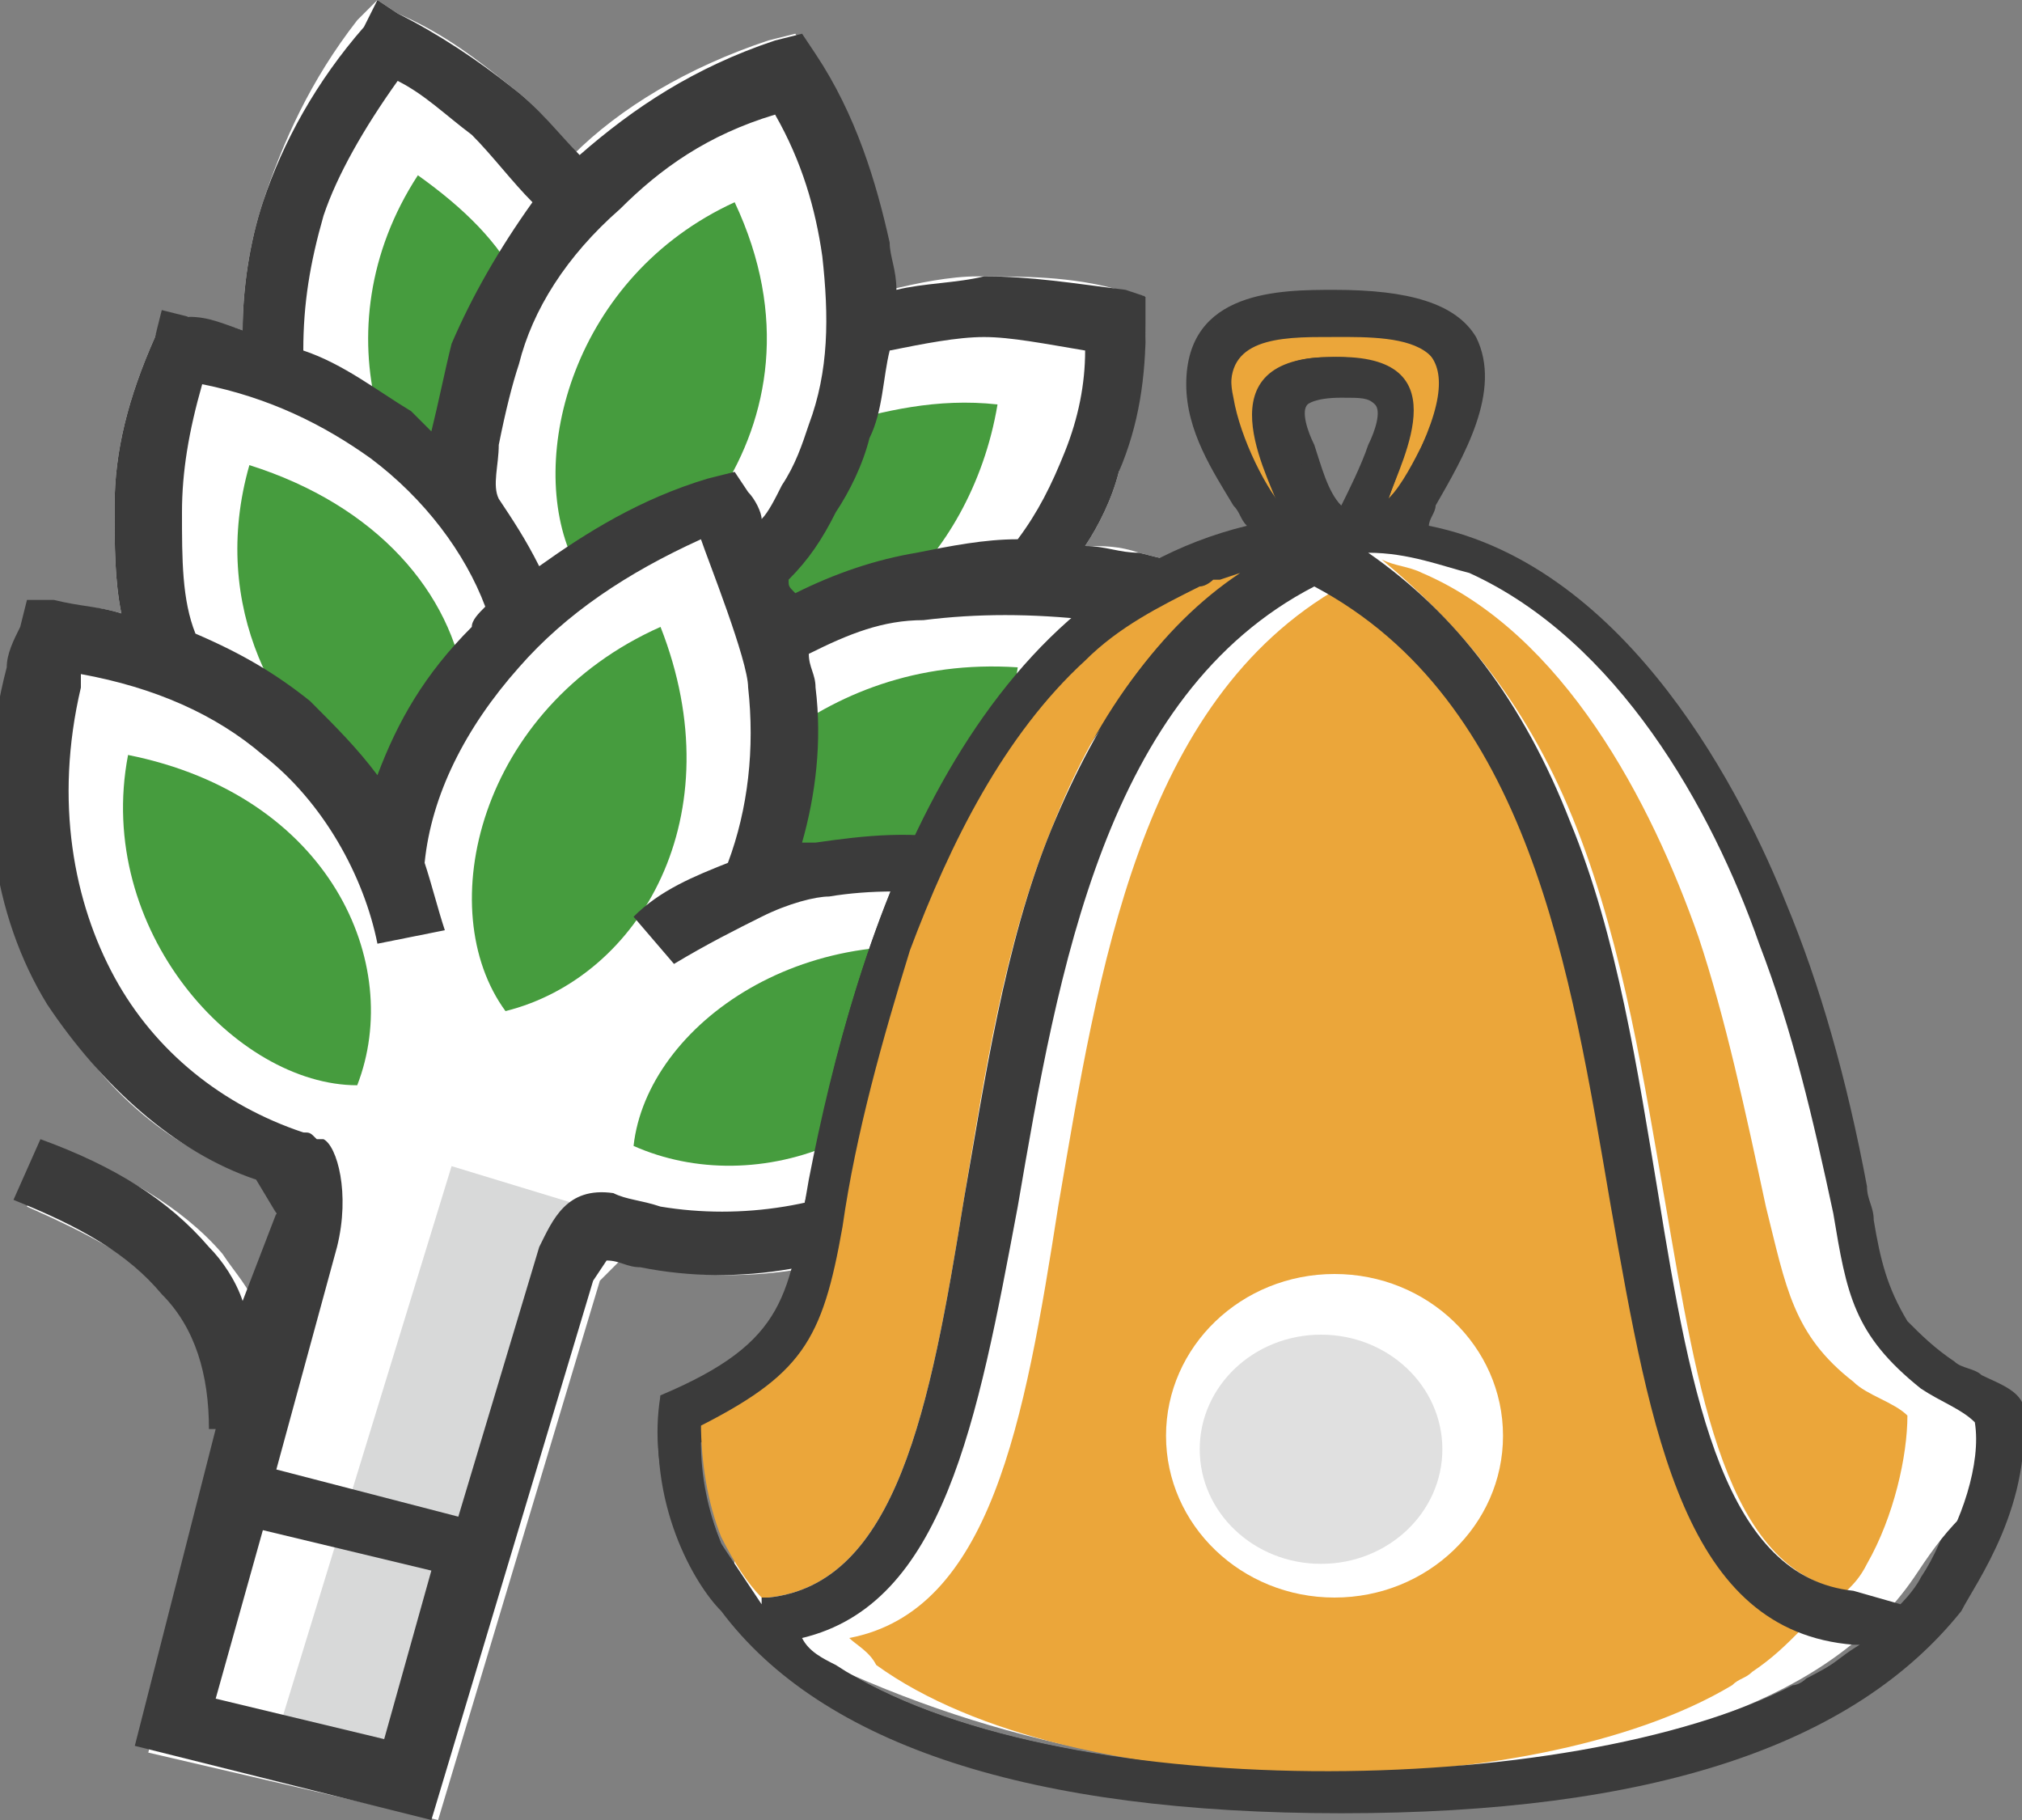
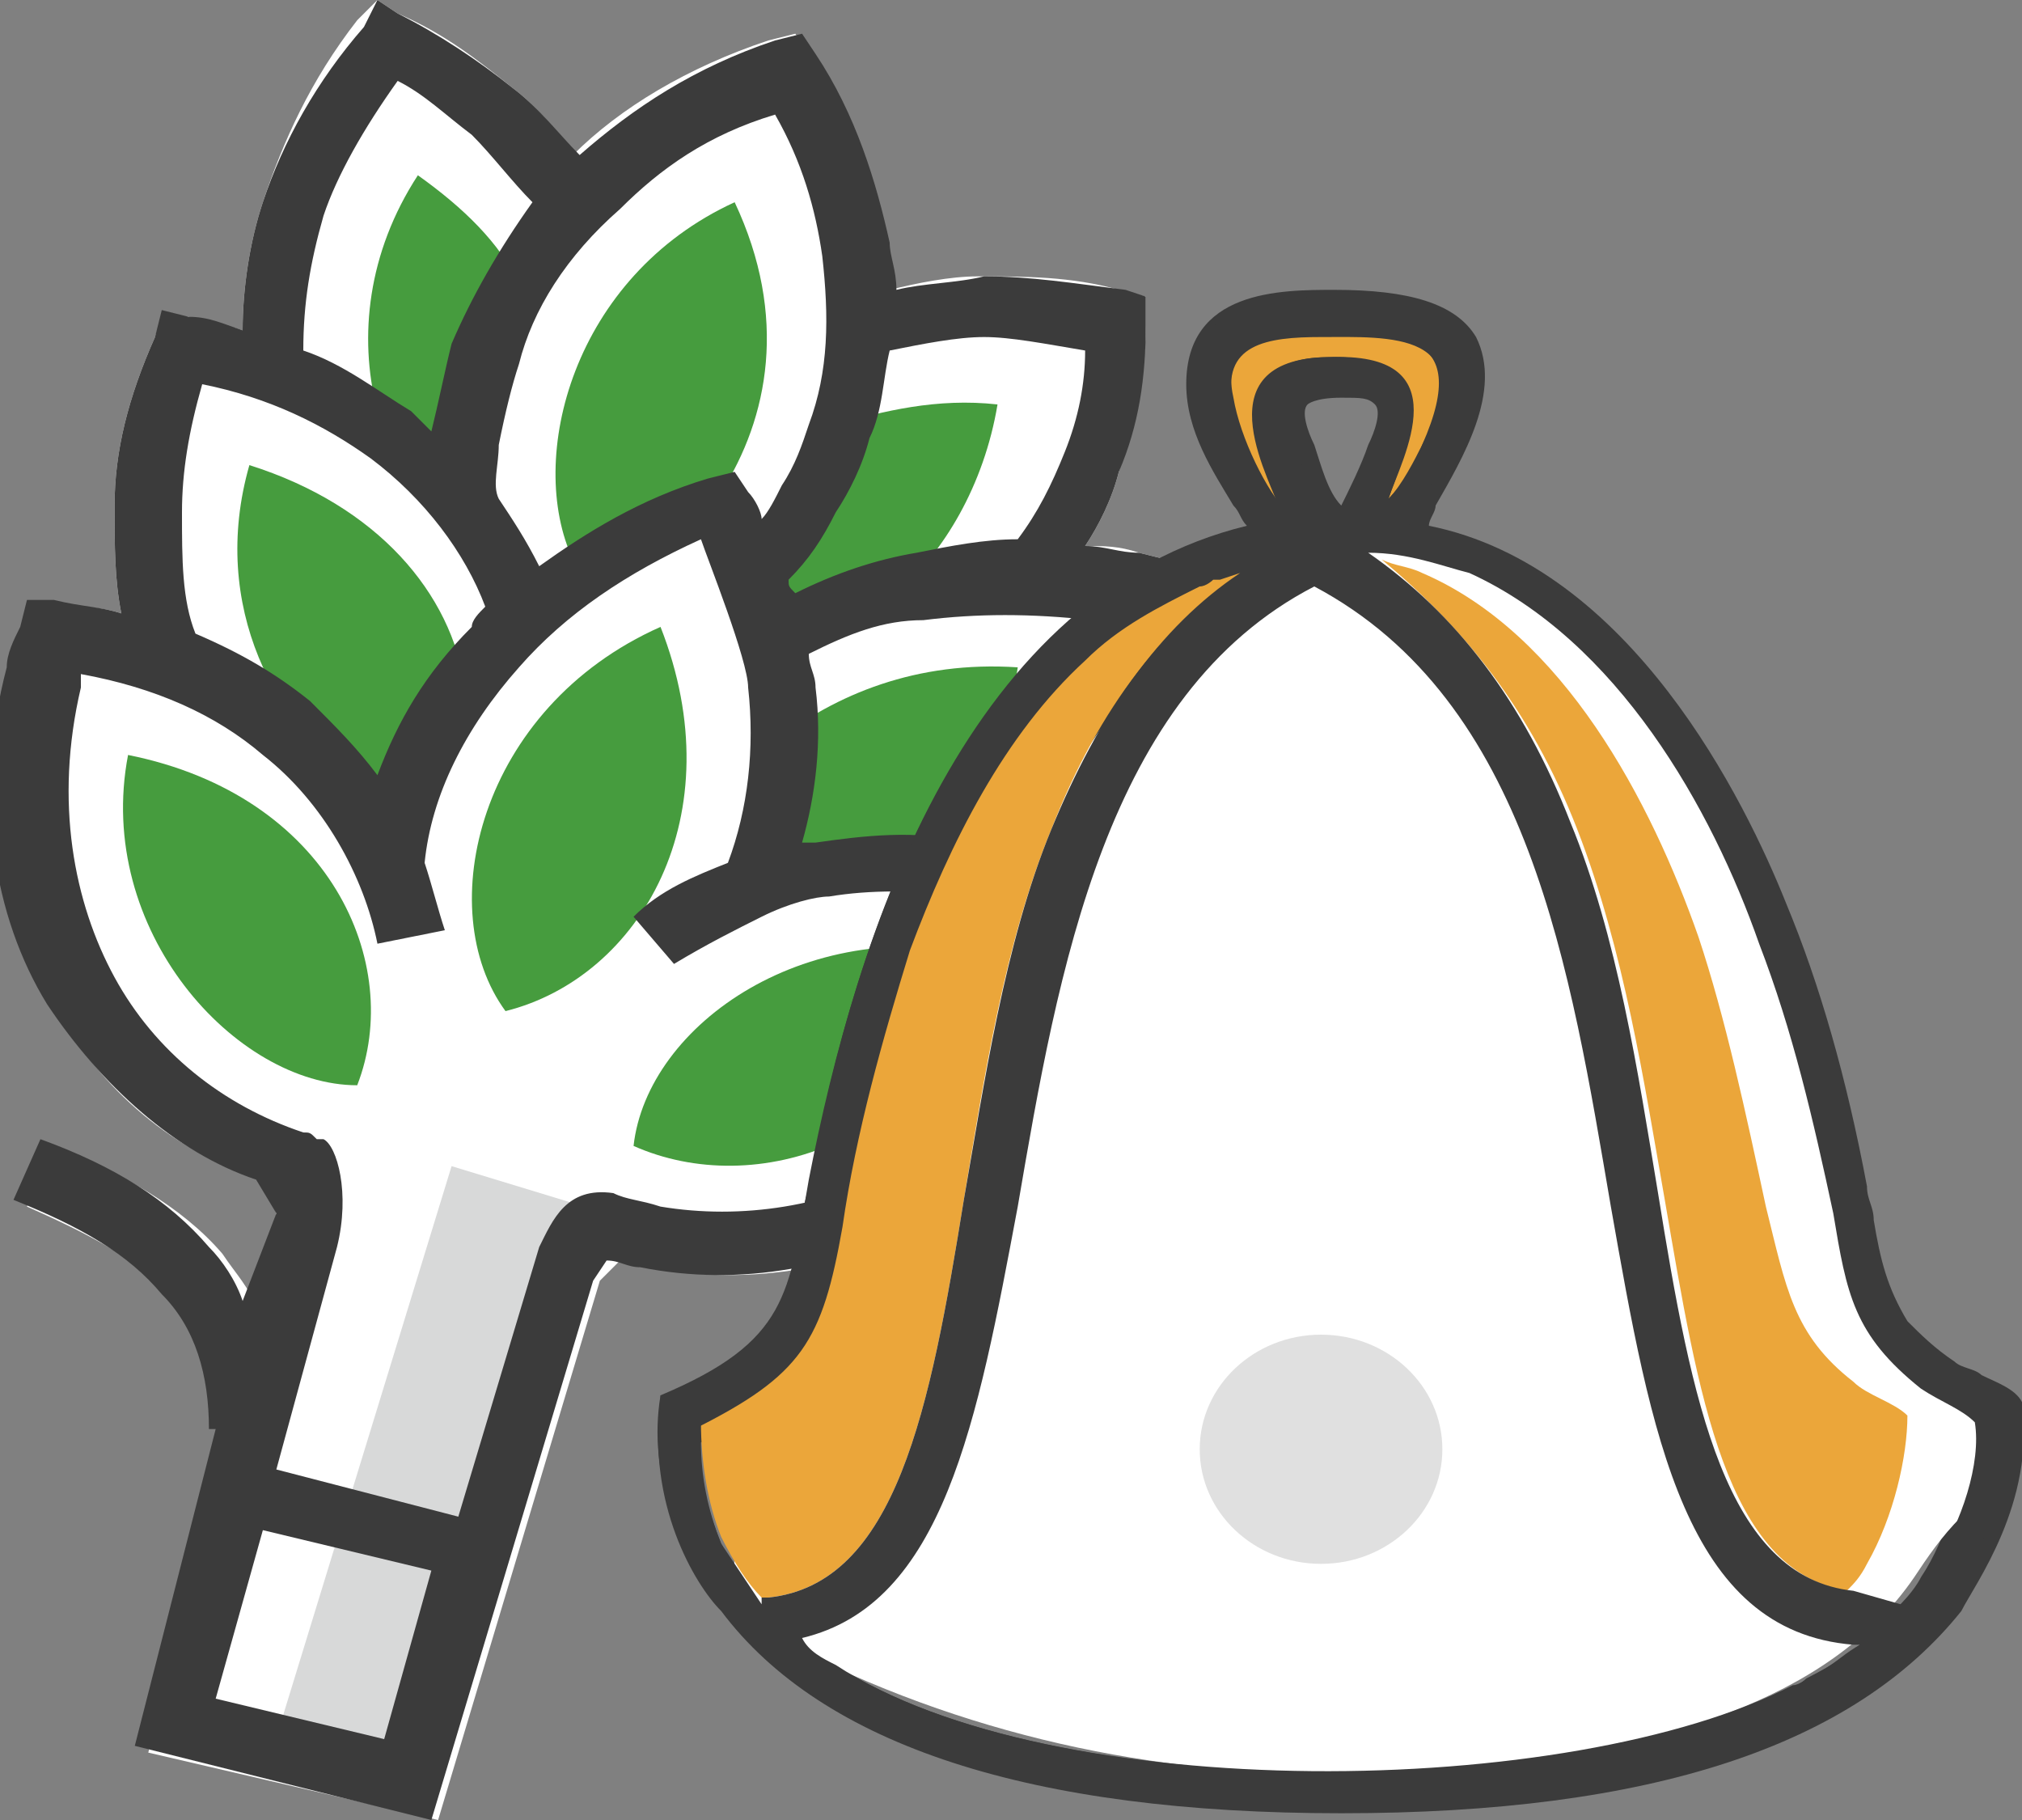
<svg xmlns="http://www.w3.org/2000/svg" version="1.1" id="Слой_1" x="0px" y="0px" viewBox="0 0 30 27" style="enable-background:new 0 0 30 27;" xml:space="preserve">
  <rect x="0" y="0" width="30" height="27" fill="#808080" stroke="none" />
  <style type="text/css">
	.st0{fill:#FFFFFF;}
	.st1{fill-rule:evenodd;clip-rule:evenodd;fill:#469C3E;}
	.st2{fill-rule:evenodd;clip-rule:evenodd;fill:#D8D9D9;}
	.st3{fill:#3B3B3B;}
	.st4{fill-rule:evenodd;clip-rule:evenodd;fill:#FFFFFF;}
	.st5{fill-rule:evenodd;clip-rule:evenodd;fill:#EBA63A;}
	.st6{fill-rule:evenodd;clip-rule:evenodd;fill:#3B3B3B;}
	.st7{fill-rule:evenodd;clip-rule:evenodd;fill:#E0E0E0;}
</style>
  <g>
    <path class="st0" d="M3.8,19.4c-0.1-0.3-0.3-0.5-0.5-0.8c-0.6-0.7-1.5-1.2-2.5-1.6l-0.4,0.9c0.9,0.4,1.7,0.8,2.2,1.4   c0.5,0.5,0.7,1.2,0.7,2l0.1,0l-1.2,4.7L6.5,27l2.4-8l0.3-0.3c0.2,0,0.3,0.1,0.5,0.1c1.4,0.3,3,0,4.3-0.7c1.3-0.7,2.4-1.9,3-3.6   c0.1-0.3,0.2-0.6,0.3-1l0.1-0.4L16.8,13c-0.3-0.1-0.6-0.2-0.9-0.3c0.4-0.5,0.7-1,0.9-1.6c0.3-0.7,0.5-1.5,0.5-2.4l0-0.4l-0.4-0.1   c-0.3-0.1-0.5-0.1-0.8-0.1c0.2-0.3,0.4-0.7,0.5-1.1C16.8,6.3,17,5.6,17,4.8l0-0.4l-0.4-0.1c-0.7-0.2-1.4-0.2-2.1-0.2   c-0.4,0-0.9,0.1-1.3,0.2c0-0.2,0-0.4-0.1-0.7c-0.1-0.9-0.5-1.9-1.1-2.8l-0.2-0.3l-0.4,0.1c-1.2,0.4-2.2,1-2.9,1.7   C8.3,2,8,1.6,7.6,1.3c-0.5-0.4-1-0.8-1.7-1.1L5.6,0L5.3,0.3C4.6,1.2,4.2,2.1,3.9,3C3.7,3.6,3.6,4.3,3.6,4.9   C3.3,4.8,3.1,4.8,2.8,4.7L2.4,4.7L2.3,5C1.9,5.9,1.7,6.7,1.7,7.5c0,0.6,0,1.1,0.1,1.6C1.5,9,1.2,9,0.9,9l-0.4,0L0.4,9.3   C0.3,9.5,0.2,9.7,0.2,9.9c-0.4,1.9-0.1,3.6,0.6,5c0.7,1.3,1.8,2.2,3.1,2.6L4.1,18L3.8,19.4z" />
    <path class="st1" d="M7.7,4.2C7.4,3.6,6.9,3.1,6.2,2.6C4.7,4.9,5.7,7.6,7.3,8.3L6.8,7.4l0.3-2.3L7.7,4.2z" />
    <path class="st1" d="M13.3,8.8C14,8.2,14.6,7.2,14.8,6c-0.9-0.1-1.7,0.1-2.4,0.3L12.2,7l-1,1.4l0.5,0.7L13.3,8.8z" />
    <path class="st1" d="M7.5,15c2-0.5,3.4-2.9,2.3-5.7C7.1,10.5,6.4,13.5,7.5,15L7.5,15z" />
    <path class="st1" d="M9.4,17c1.8,0.8,4.4,0,5.4-2.8C12,13.5,9.6,15.2,9.4,17L9.4,17z" />
    <path class="st1" d="M5.3,16.1c0.7-1.8-0.4-4.3-3.4-4.9C1.4,13.8,3.5,16.1,5.3,16.1L5.3,16.1z" />
    <path class="st1" d="M6.9,10.2C6.7,8.8,5.6,7.5,3.7,6.9C3.1,9,4.1,10.8,5.4,11.7c0.1,0.1,0.3,0.3,0.4,0.5l0.8-1.6L6.9,10.2z" />
    <path class="st1" d="M10.7,7.3c0.7-1.1,1-2.6,0.2-4.3C8.5,4.1,7.8,6.8,8.5,8.3L10.7,7.3z" />
    <polygon class="st2" points="6.1,26.6 9,18 6.7,17.3 4,26.1  " />
    <path class="st1" d="M13.4,12.9c0.8-0.6,1.5-1.6,1.7-3c-1.5-0.1-2.7,0.4-3.6,1.1l0,2L13.4,12.9z" />
    <path class="st3" d="M9.1,17.7c0.2,0.1,0.4,0.1,0.7,0.2c1.2,0.2,2.5,0,3.6-0.6s2-1.6,2.5-3.1c0.1-0.2,0.1-0.3,0.1-0.5   c-0.6-0.2-1.2-0.4-1.7-0.4c-0.7-0.1-1.4-0.1-2,0c-0.2,0-0.6,0.1-1,0.3c-0.4,0.2-0.8,0.4-1.3,0.7l-0.6-0.7c0.4-0.4,0.9-0.6,1.4-0.8   c0.3-0.8,0.4-1.7,0.3-2.6c0-0.4-0.6-1.9-0.7-2.2C9.3,8.5,8.4,9.1,7.7,9.9c-0.8,0.9-1.3,1.9-1.4,2.9c0.1,0.3,0.2,0.7,0.3,1L5.6,14   c-0.2-1-0.8-2.1-1.7-2.8c-0.7-0.6-1.6-1-2.7-1.2c0,0.1,0,0.1,0,0.2c-0.4,1.7-0.1,3.2,0.5,4.3c0.6,1.1,1.6,1.9,2.8,2.3   c0.1,0,0.1,0,0.2,0.1l0,0l0,0c0,0,0,0,0.1,0l0,0C5,17,5.2,17.7,5,18.5l-0.9,3.3l2.7,0.7L8,18.5C8.2,18.1,8.4,17.6,9.1,17.7   L9.1,17.7z M5.6,11.5C5.9,10.7,6.3,10,7,9.3C7,9.2,7.1,9.1,7.2,9C6.9,8.2,6.3,7.4,5.5,6.8C4.8,6.3,4,5.9,3,5.7   C2.8,6.4,2.7,7,2.7,7.6c0,0.7,0,1.3,0.2,1.8c0.7,0.3,1.2,0.6,1.7,1C5,10.8,5.3,11.1,5.6,11.5L5.6,11.5z M8,8.4   c0.7-0.5,1.5-1,2.5-1.3l0.4-0.1l0.2,0.3c0.1,0.1,0.2,0.3,0.2,0.4c0.1-0.1,0.2-0.3,0.3-0.5c0.2-0.3,0.3-0.6,0.4-0.9   c0.3-0.8,0.3-1.6,0.2-2.5c-0.1-0.7-0.3-1.4-0.7-2.1C10.5,2,9.8,2.5,9.2,3.1C8.4,3.8,7.9,4.6,7.7,5.4C7.6,5.7,7.5,6.1,7.4,6.6   c0,0.3-0.1,0.6,0,0.8C7.6,7.7,7.8,8,8,8.4L8,8.4z M11.7,8.6c0,0.1,0,0.1,0.1,0.2c0.6-0.3,1.2-0.5,1.8-0.6C14.1,8.1,14.6,8,15.1,8   c0.3-0.4,0.5-0.8,0.7-1.3c0.2-0.5,0.3-1,0.3-1.5C15.5,5.1,15,5,14.6,5c-0.4,0-0.9,0.1-1.4,0.2c-0.1,0.4-0.1,0.9-0.3,1.3   c-0.1,0.4-0.3,0.8-0.5,1.1C12.2,8,12,8.3,11.7,8.6L11.7,8.6L11.7,8.6z M12,9.7c0,0.2,0.1,0.3,0.1,0.5c0.1,0.8,0,1.6-0.2,2.3   c0.1,0,0.1,0,0.2,0c0.7-0.1,1.5-0.2,2.3,0c0.1,0,0.3,0,0.4,0.1c0.4-0.5,0.8-1.1,1-1.7c0.2-0.5,0.3-1.1,0.4-1.7   c-0.9-0.1-1.7-0.1-2.5,0C13.1,9.2,12.6,9.4,12,9.7L12,9.7z M4.1,18l-0.3-0.5c-1.2-0.4-2.3-1.4-3.1-2.6c-0.8-1.3-1.1-3.1-0.6-5   c0-0.2,0.1-0.4,0.2-0.6l0.1-0.4l0.4,0C1.2,9,1.5,9,1.8,9.1c-0.1-0.5-0.1-1-0.1-1.6c0-0.8,0.2-1.6,0.6-2.5l0.1-0.4l0.4,0.1   c0.3,0,0.5,0.1,0.8,0.2c0-0.6,0.1-1.3,0.3-1.9c0.3-0.9,0.8-1.8,1.5-2.6L5.6,0l0.3,0.2c0.6,0.3,1.2,0.7,1.7,1.1c0.4,0.3,0.7,0.7,1,1   c0.8-0.7,1.7-1.3,2.9-1.7l0.4-0.1l0.2,0.3c0.6,0.9,0.9,1.9,1.1,2.8c0,0.2,0.1,0.4,0.1,0.7c0.4-0.1,0.9-0.1,1.3-0.2   c0.7,0,1.3,0.1,2.1,0.2L17,4.4l0,0.4c0,0.8-0.1,1.5-0.4,2.2c-0.1,0.4-0.3,0.8-0.5,1.1c0.3,0,0.5,0.1,0.8,0.1l0.4,0.1l0,0.4   c-0.1,0.9-0.2,1.7-0.5,2.4c-0.2,0.6-0.5,1.1-0.9,1.6c0.3,0.1,0.6,0.2,0.9,0.3l0.4,0.1l-0.1,0.4c-0.1,0.3-0.2,0.7-0.3,1   c-0.6,1.7-1.6,2.9-3,3.6c-1.3,0.7-2.8,1-4.3,0.7c-0.2,0-0.3-0.1-0.5-0.1L8.8,19l-2.4,8l-4.4-1.1l1.2-4.7l-0.1,0   c0-0.8-0.2-1.5-0.7-2c-0.5-0.6-1.2-1-2.2-1.4l0.4-0.9c1.1,0.4,1.9,0.9,2.5,1.6c0.2,0.2,0.4,0.5,0.5,0.8L4.1,18z M3.9,22.7l-0.7,2.5   l2.5,0.6l0.7-2.5L3.9,22.7z M7.9,3C7.6,2.7,7.3,2.3,7,2C6.6,1.7,6.3,1.4,5.9,1.2C5.4,1.9,5,2.6,4.8,3.2c-0.2,0.7-0.3,1.3-0.3,2   c0.6,0.2,1.1,0.6,1.6,0.9c0.1,0.1,0.2,0.2,0.3,0.3c0.1-0.4,0.2-0.9,0.3-1.3C7,4.4,7.4,3.7,7.9,3L7.9,3z" />
  </g>
  <path class="st3" d="M30,20.8L30,20.8L30,20.8c-0.1-0.2-0.4-0.3-0.6-0.4c-0.1-0.1-0.3-0.1-0.4-0.2c-0.3-0.2-0.5-0.4-0.7-0.6  c-0.3-0.5-0.4-0.9-0.5-1.5c0-0.2-0.1-0.3-0.1-0.5c-0.3-1.6-0.7-3-1.2-4.2c-0.6-1.5-2.3-5-5.3-5.6c0-0.1,0.1-0.2,0.1-0.3  c0.4-0.7,1-1.7,0.6-2.5c-0.3-0.5-1-0.7-2.1-0.7c-0.8,0-2.2,0-2.2,1.4c0,0.7,0.4,1.3,0.7,1.8c0.1,0.1,0.1,0.2,0.2,0.3  c-4.1,1-5.8,5.9-6.5,9.8L11.9,18c-0.2,1.4-0.3,2-2,2.7l-0.1,0l0,0.1c-0.2,1.5,0.5,2.7,0.9,3.1c1.5,2,4.6,3,9.2,3c0,0,0,0,0,0  c4.6,0,7.6-1,9.2-3C29.3,23.5,30.2,22.3,30,20.8z M19.4,6c0,0,0.1-0.1,0.5-0.1c0.3,0,0.4,0,0.5,0.1c0.1,0.1,0,0.4-0.1,0.6  c-0.1,0.3-0.3,0.7-0.4,0.9c-0.2-0.2-0.3-0.6-0.4-0.9C19.4,6.4,19.3,6.1,19.4,6z M21.2,6c0-0.2-0.1-0.3-0.2-0.5  c-0.1-0.1-0.3-0.3-0.5-0.3c0.3,0,0.5,0.1,0.6,0.3C21.2,5.5,21.3,5.7,21.2,6z M18.7,5.5c-0.1,0.1-0.1,0.3-0.2,0.5c0,0,0,0,0-0.1  c-0.1-0.3,0-0.4,0.1-0.6c0.1-0.1,0.4-0.2,0.6-0.2C19,5.2,18.8,5.3,18.7,5.5z M16.3,9.9L16.3,9.9C16.8,9.4,17.4,9,18,8.8l0.2-0.1l0,0  l0.7-0.1l0,0l0.2,0l0.6,0c0,0,0.1,0,0.1,0c0,0,0,0,0.1,0c0.7,0,1.4,0.1,1.8,0.3l0,0c2.3,0.9,3.6,3.7,4.2,5.3c0.4,1.2,0.8,2.5,1,4  c0.2,1.2,0.3,1.9,1.4,2.7c0.1,0.1,0.3,0.2,0.5,0.3c0.1,0.1,0.2,0.1,0.3,0.2c0,0.6-0.2,1.4-0.6,2c-0.1,0.2-0.3,0.4-0.4,0.5  c-0.1,0.1-0.2,0.2-0.4,0.4c-0.2,0.2-0.5,0.4-0.9,0.6c-0.1,0.1-0.3,0.2-0.4,0.2c-3.1,1.6-10.8,1.7-14-0.4c-0.1,0-0.1-0.1-0.2-0.1  c-0.1-0.1-0.3-0.2-0.4-0.3l-0.1-0.1c-0.1-0.1-0.1-0.1-0.2-0.2l-0.1-0.1c-0.3-0.3-0.5-0.6-0.7-1c-0.2-0.5-0.3-1-0.3-1.5  c1.6-0.9,1.9-1.4,2.2-3.1c0.3-1.6,0.6-3,1.1-4.1C14.2,12.8,15,11.1,16.3,9.9z" />
  <path class="st4" d="M14.2,15.5c-0.5,2-0.6,4.2-2,5.7c-0.3,0.4-0.7,0.7-1,1.1c-0.3,0.4-0.4,1-0.2,1.4c0.2,0.4,0.6,0.6,0.9,0.8  c2.6,1.3,5.5,1.9,8.4,1.8c0.6,0,1.3-0.1,1.9-0.1c2.3-0.3,4.9-0.9,6.2-2.8c0.2-0.3,0.4-0.6,0.7-0.9c0.2-0.2,0.3-0.3,0.4-0.6  c0.1-0.4-0.1-0.9-0.5-1.2c-0.3-0.3-0.7-0.5-1-0.9c-0.2-0.3-0.3-0.6-0.4-0.9c-0.3-1-0.6-2.1-0.8-3.1c-0.4-1.4-0.7-2.7-1.4-4  c-0.6-1.3-1.6-2.4-2.8-3.1C18.1,6.4,15.1,12,14.2,15.5z" />
  <path class="st5" d="M11.3,23.7l0.1,0c1.9-0.2,2.4-2.8,2.9-5.9c0.3-1.8,0.6-3.8,1.3-5.5c0.7-1.8,1.7-3.1,3-3.9l0,0c0,0,0,0,0,0  l-0.1,0l-0.2,0l0,0l0,0l-0.6,0.1c0,0,0,0-0.1,0c0,0-0.1,0-0.2,0.1c-0.6,0.3-1.2,0.7-1.6,1.1l0,0c-1.2,1.1-1.9,2.7-2.4,4.3  c-0.4,1.3-0.8,2.7-1,4.1c-0.3,1.7-0.5,2.2-2,3c0,0.6,0.1,1.2,0.3,1.7c0.2,0.4,0.4,0.7,0.6,0.9L11.3,23.7z" />
  <path class="st6" d="M19.1,7.6c-0.3-0.3-0.7-1.1-0.8-1.6c-0.2-0.9,0.5-1,1.3-1c1,0,2.4-0.1,1.5,1.6c-0.1,0.2-0.3,0.6-0.5,0.8  c0.2-0.6,1-2.2-1-2.1C17.8,5.3,19,7.2,19.1,7.6L19.1,7.6z" />
  <path class="st5" d="M19.1,7.6c-0.1-0.4-1.2-2.3,0.6-2.3c2-0.1,1.1,1.5,0.9,2.1c0.2-0.2,0.4-0.5,0.5-0.8c0.8-1.8-0.5-1.6-1.5-1.7  c-0.8,0-1.5,0.1-1.3,1C18.4,6.5,18.8,7.3,19.1,7.6L19.1,7.6z" />
  <path class="st5" d="M23.4,12.3c0.7,1.8,1,3.8,1.3,5.5c0.5,2.9,0.9,5.5,2.7,5.8c0.1-0.1,0.2-0.2,0.3-0.4c0.4-0.7,0.6-1.6,0.6-2.2  c-0.2-0.2-0.6-0.3-0.8-0.5c-0.9-0.7-1-1.4-1.3-2.6c-0.3-1.4-0.6-2.8-1-4c-0.7-2-2-4.5-4.1-5.4c-0.2-0.1-0.4-0.1-0.6-0.2  C21.7,9.3,22.7,10.5,23.4,12.3z" />
-   <path class="st5" d="M24.1,17.9c-0.6-3.6-1.2-7.6-4.2-9.2c-3,1.7-3.6,5.7-4.2,9.2c-0.5,3.2-1,6-3.1,6.4c0.1,0.1,0.3,0.2,0.4,0.4  c2.9,2.1,9.7,2.1,12.7,0.3c0.1-0.1,0.2-0.1,0.3-0.2c0.3-0.2,0.5-0.4,0.7-0.6C25,23.6,24.6,20.9,24.1,17.9z" />
  <ellipse class="st4" cx="19.8" cy="21.3" rx="2.5" ry="2.4" />
  <ellipse class="st7" cx="19.6" cy="21.5" rx="1.8" ry="1.7" />
  <path class="st6" d="M29.8,20.8c-0.1-0.1-0.7-0.3-0.9-0.5c-0.3-0.2-0.5-0.4-0.7-0.7c-0.5-0.6-0.5-1.2-0.6-2.1  c-0.3-1.5-0.7-2.9-1.2-4.2c-0.9-2.2-2.7-5.1-5.5-5.5c0.2-0.6,2.6-3.4-1.1-3.4c-1.1,0-2,0.1-2.1,1.2c0,1,0.7,1.7,0.9,2.2  c-4.3,1-5.9,6.1-6.6,9.7c-0.3,1.7-0.3,2.4-2.2,3.2c-0.2,1.2,0.3,2.3,0.9,3c1.9,2.4,6,2.9,9.1,2.9c3.3,0,7.1-0.6,9-3  C29.5,23,30,21.9,29.8,20.8z M18.3,6c-0.2-0.9,0.5-1,1.3-1c1,0,2.4-0.1,1.5,1.6c-0.1,0.2-0.3,0.6-0.5,0.8c0.2-0.6,1-2.2-1-2.1  c-1.8,0.1-0.7,1.9-0.6,2.3C18.8,7.3,18.4,6.5,18.3,6z M19.2,6.6C19,6,19.1,5.7,19.8,5.7c0.8,0,0.8,0.3,0.6,0.9  C20.3,7,20,7.6,19.8,7.8C19.6,7.6,19.3,6.9,19.2,6.6z M10.7,22.9c-0.2-0.5-0.4-1.1-0.4-1.7c1.6-0.8,1.9-1.3,2.2-3  c0.2-1.4,0.6-2.8,1-4.1c0.6-1.6,1.4-3.2,2.6-4.3h0c0.5-0.5,1.1-0.8,1.7-1.1c0.1,0,0.2-0.1,0.2-0.1c0,0,0.1,0,0.1,0l0.3-0.1  c-1.2,0.8-2.1,2.1-2.8,3.8c-0.7,1.7-1,3.8-1.3,5.5c-0.5,3.1-1,5.7-2.9,5.9l-0.1,0l0,0.1C11.1,23.5,10.9,23.2,10.7,22.9z M26.6,25  c-3.3,1.7-11,1.8-14.2-0.3c-0.2-0.1-0.4-0.2-0.5-0.4c2.1-0.5,2.6-3.2,3.2-6.4c0.6-3.5,1.3-7.6,4.4-9.2c3.2,1.7,3.8,5.7,4.4,9.2  c0.6,3.4,1.1,6.3,3.6,6.5l0.1,0c-0.2,0.1-0.4,0.3-0.6,0.4C26.8,24.9,26.7,25,26.6,25z M28.7,23.2c-0.1,0.2-0.3,0.4-0.5,0.6  c0,0,0,0,0,0l-0.7-0.2c-1.9-0.2-2.4-2.8-2.9-5.9c-0.3-1.8-0.6-3.8-1.3-5.5c-0.7-1.8-1.7-3.1-3-4c0.6,0,1.1,0.2,1.5,0.3  C24,9.5,25.4,12,26.1,14c0.5,1.3,0.8,2.6,1.1,4c0.2,1.2,0.3,1.8,1.3,2.6c0.3,0.2,0.6,0.3,0.8,0.5C29.4,21.7,29.1,22.6,28.7,23.2z" />
</svg>